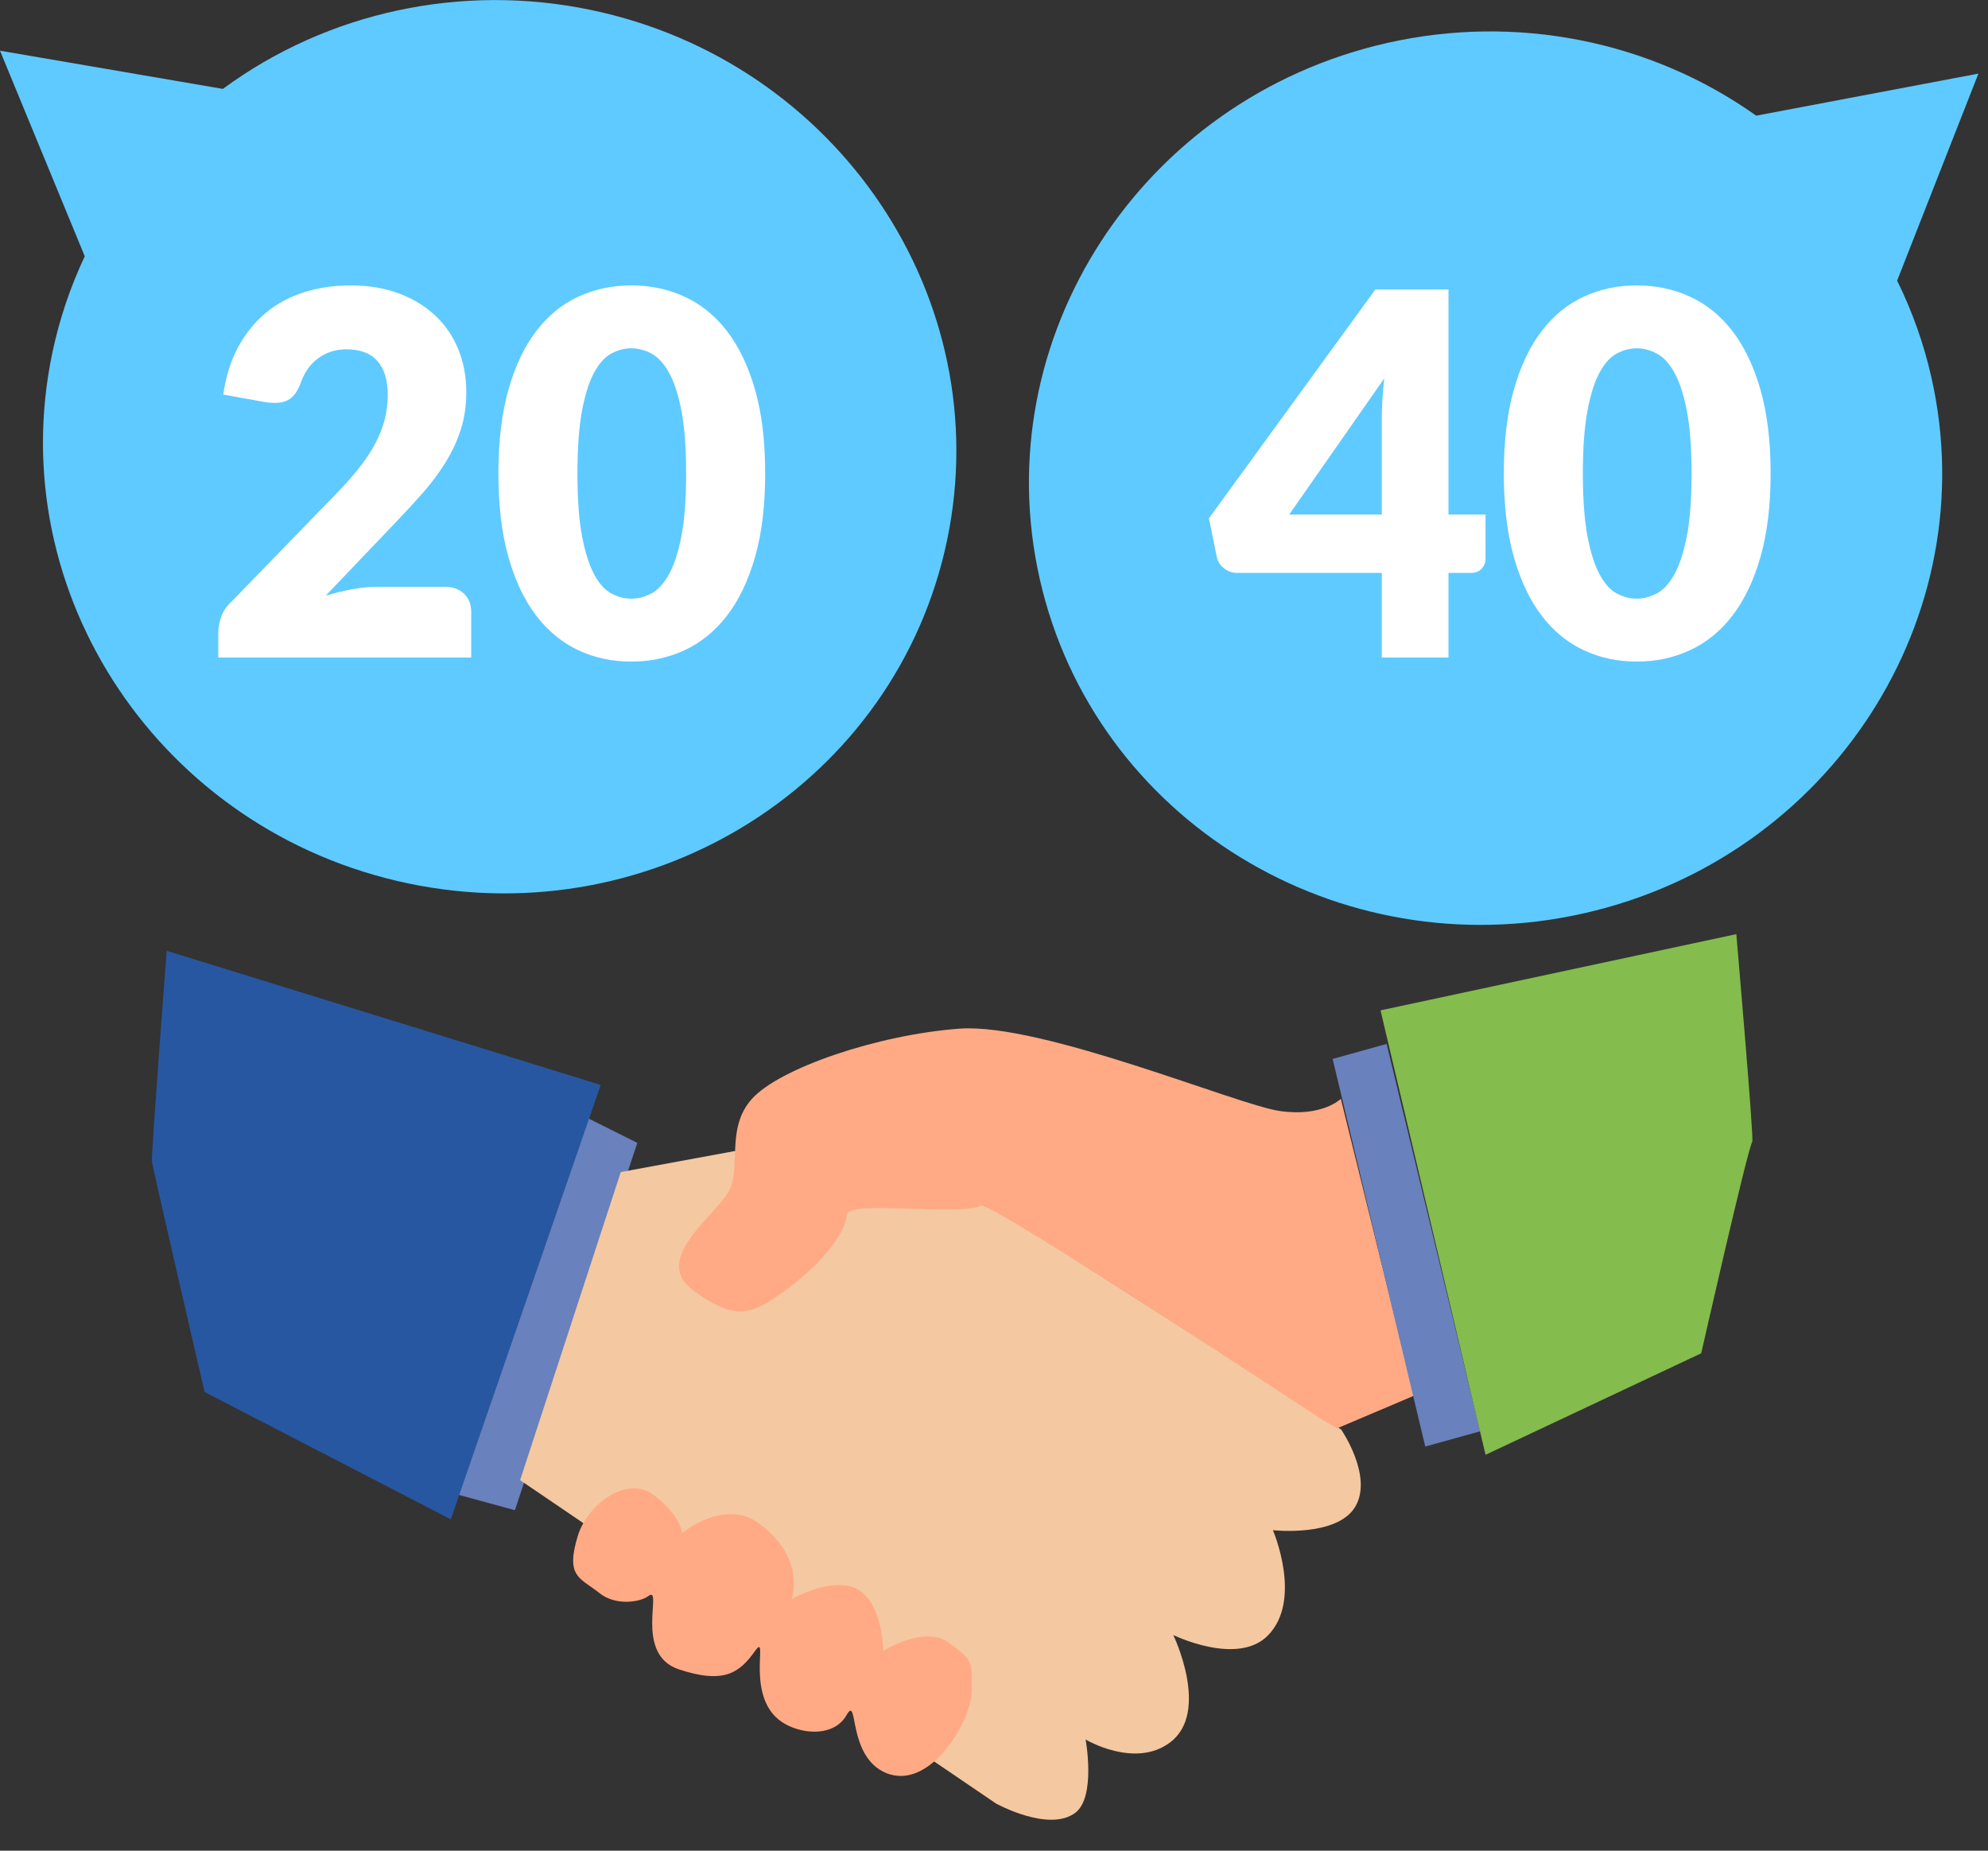
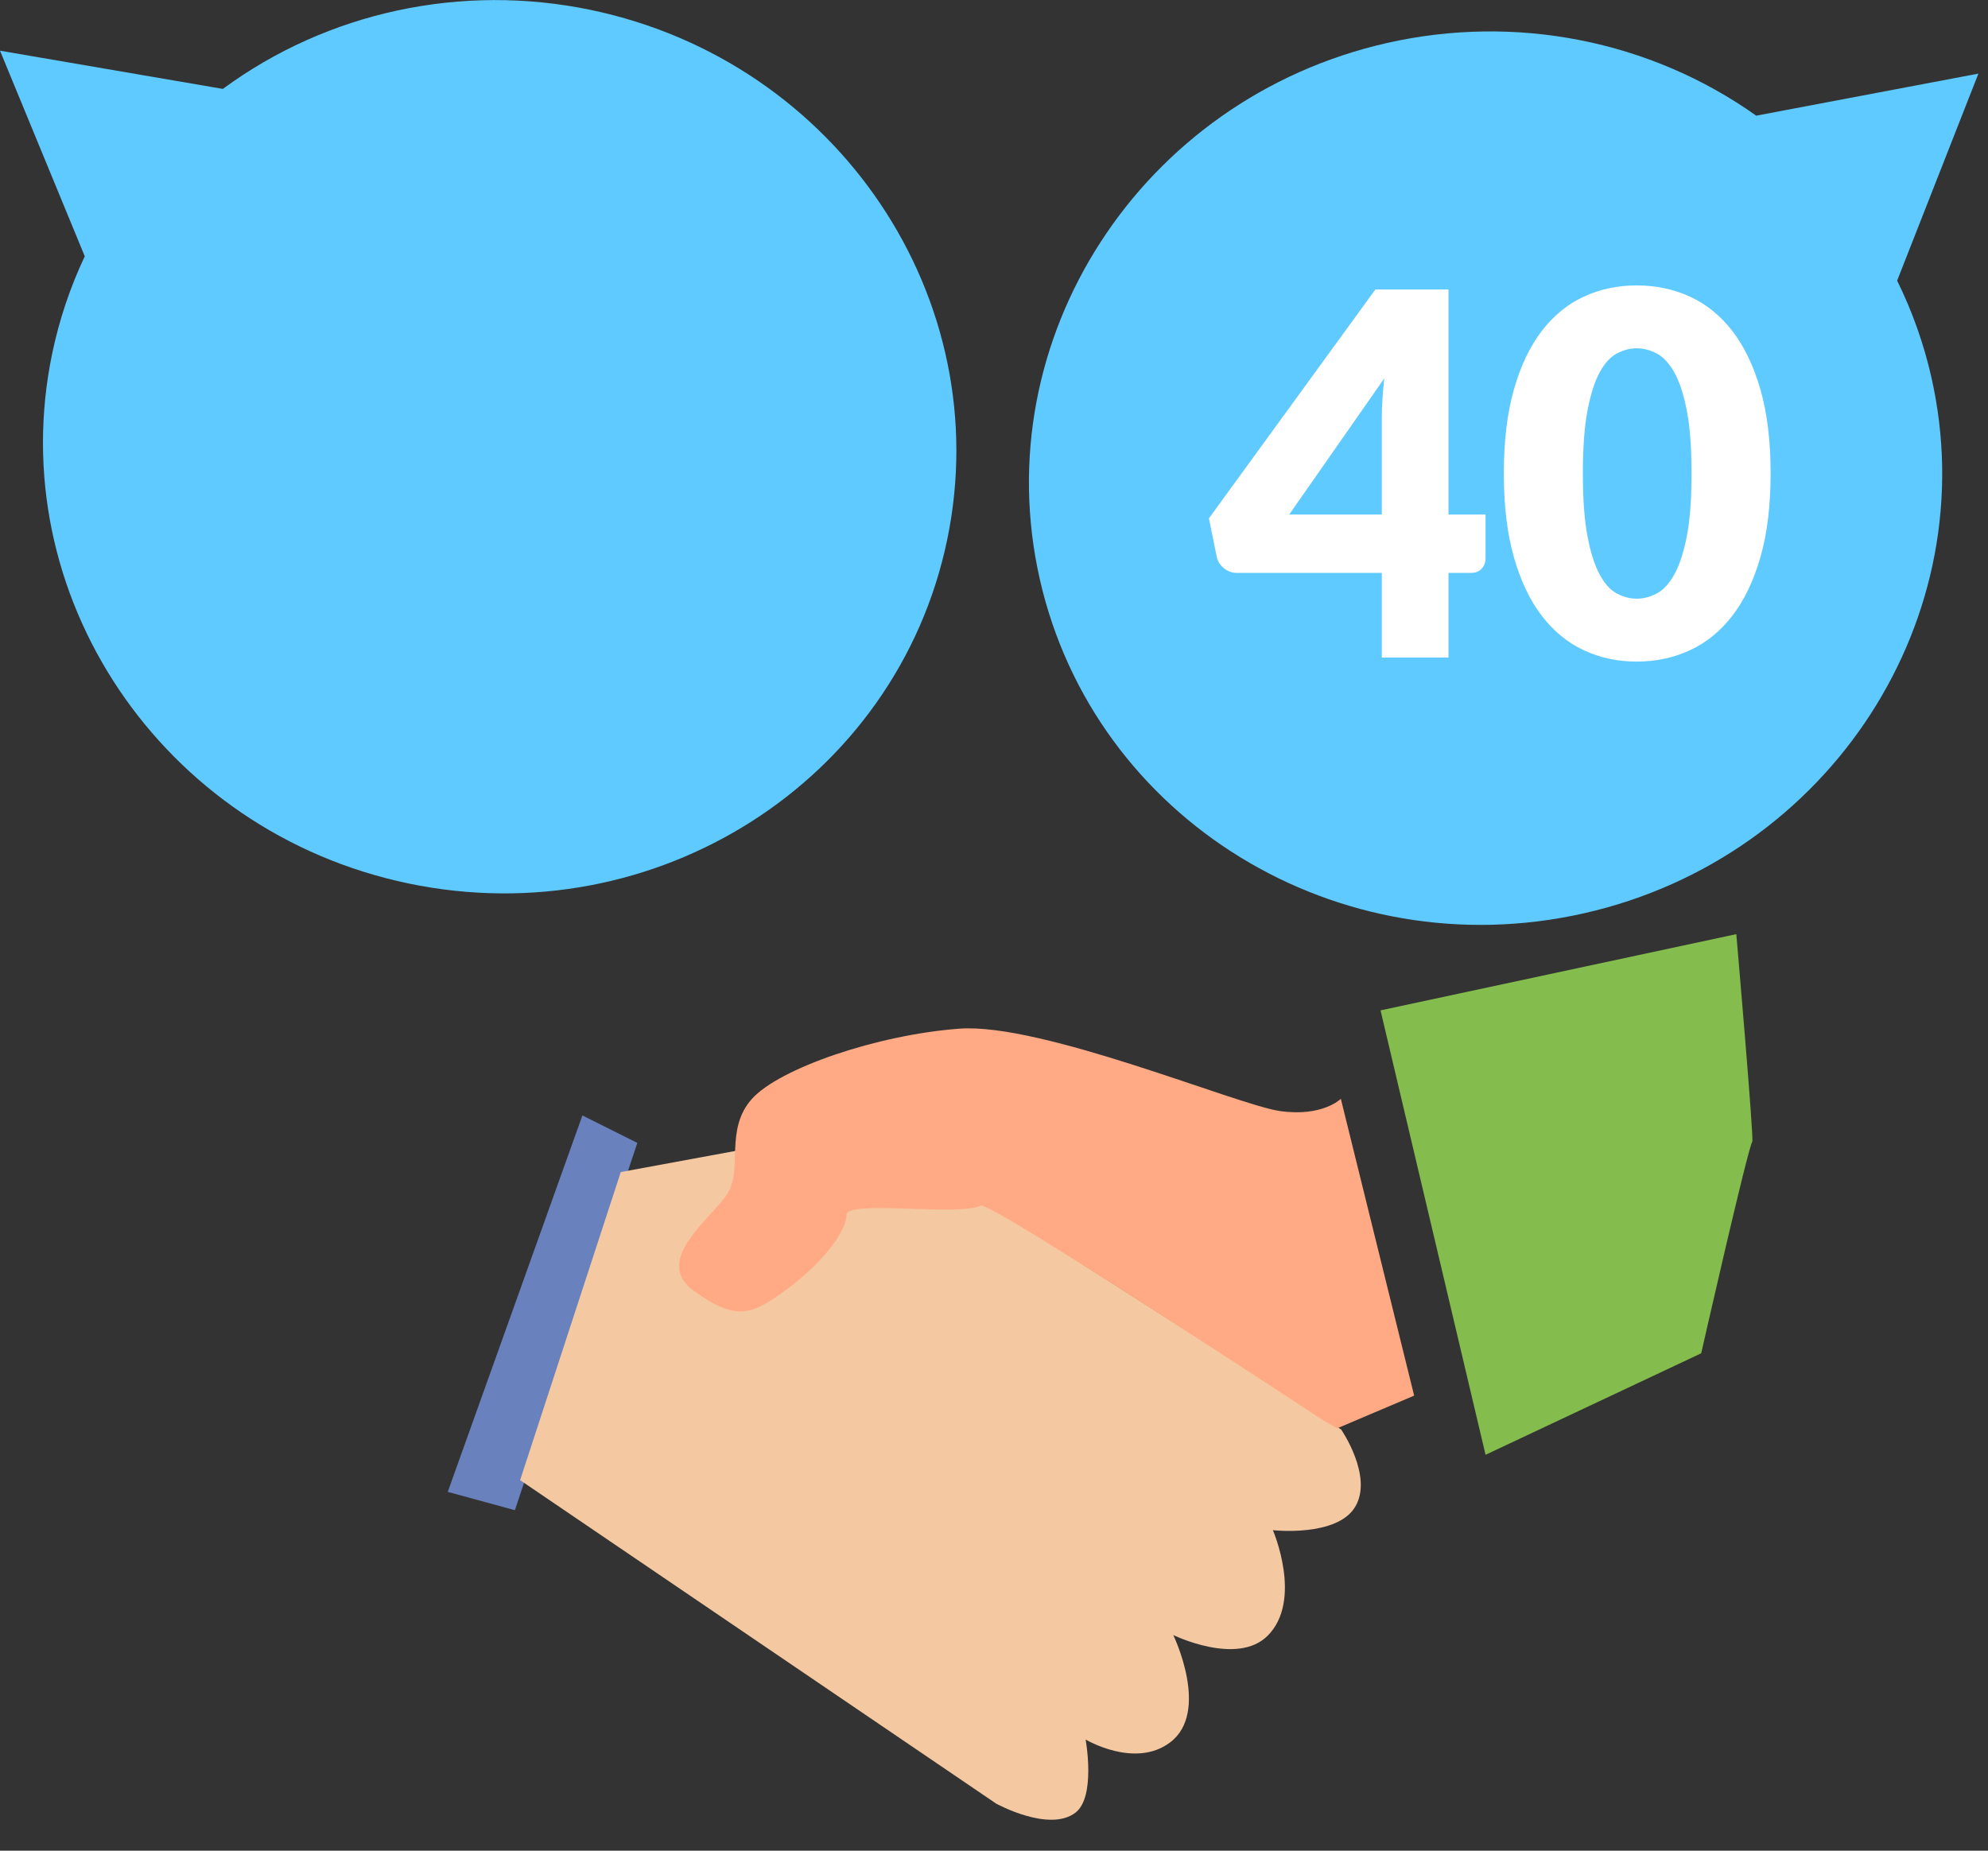
<svg xmlns="http://www.w3.org/2000/svg" xmlns:ns1="http://www.serif.com/" width="100%" height="100%" viewBox="0 0 58 54" version="1.1" xml:space="preserve" style="fill-rule:evenodd;clip-rule:evenodd;stroke-linejoin:round;stroke-miterlimit:2;">
  <rect x="0" y="0" width="58" height="54" fill="#333333" stroke="none" />
  <g>
    <g id="ręce">
      <path id="Shape-1181" ns1:id="Shape 1181" d="M16.992,32.547l1.602,0.801l-3.572,10.717l-1.959,-0.534l3.929,-10.984Z" style="fill:#6981bd;" />
-       <path id="Shape-1180" ns1:id="Shape 1180" d="M17.526,31.657l-4.374,12.675l-7.183,-3.716c0,0 -1.506,-6.492 -1.536,-6.726c-0.025,-0.187 0.431,-6.147 0.431,-6.147l12.662,3.914Z" style="fill:#2857a1;" />
      <path id="Shape-1182" ns1:id="Shape 1182" d="M18.111,34.199l7.197,-1.327l5.266,3.374l8.555,5.466c0,-0 0.942,1.366 0.408,2.256c-0.534,0.89 -2.4,0.681 -2.4,0.681c-0,0 0.882,2.044 -0.154,3.08c-0.89,0.89 -2.753,-0.021 -2.753,-0.021c0,0 1.089,2.25 -0.096,3.136c-1.027,0.77 -2.461,-0.087 -2.461,-0.087c-0,0 0.307,1.674 -0.298,2.135c-0.77,0.587 -2.315,-0.267 -2.315,-0.267l-13.886,-9.436l2.937,-8.99Z" style="fill:#f4c8a0;" />
      <path id="Shape-1183" ns1:id="Shape 1183" d="M39.119,32.062c-0,0 -0.534,0.535 -1.78,0.356c-1.246,-0.178 -6.943,-2.581 -9.347,-2.403c-2.403,0.178 -5.252,1.157 -6.053,2.047c-0.801,0.891 -0.267,2.048 -0.712,2.76c-0.445,0.712 -2.225,1.958 -0.979,2.848c1.246,0.89 1.691,0.712 2.759,-0.089c1.069,-0.801 1.692,-1.691 1.692,-2.136c-0,-0.445 3.275,0.054 3.916,-0.267c0.269,-0.135 9.971,6.253 9.971,6.253l0.427,0.245l2.245,-0.954l-2.139,-8.66Z" style="fill:#ffaa85;" />
-       <path id="Shape-1184" ns1:id="Shape 1184" d="M19.091,43.634c-0.802,-0.623 -1.952,0.283 -2.226,1.158c-0.387,1.237 0.072,1.245 0.623,1.691c0.469,0.378 1.183,0.27 1.425,0.089c0.455,-0.343 -0.446,1.691 0.89,2.136c1.335,0.445 1.78,0.089 2.225,-0.534c0.445,-0.623 -0.371,1.445 0.89,2.136c0.549,0.302 1.425,0.356 1.781,-0.267c0.356,-0.623 0.002,1.215 1.157,1.692c1.275,0.525 2.492,-1.514 2.492,-2.404c0,-0.89 0.055,-0.859 -0.657,-1.393c-0.712,-0.534 -1.924,0.236 -1.924,0.236c-0,0 -0,-1.335 -0.712,-1.78c-0.712,-0.445 -1.959,0.267 -1.959,0.267c0,-0 0.442,-1.217 -0.979,-2.226c-1.001,-0.71 -2.219,0.3 -2.219,0.3c0,-0 -0.006,-0.478 -0.807,-1.101Z" style="fill:#ffaa85;" />
-       <path id="Shape-1185" ns1:id="Shape 1185" d="M38.88,30.898l2.702,11.31l1.603,-0.445l-2.73,-11.303l-1.575,0.438Z" style="fill:#6981bd;" />
      <path id="Shape-1186" ns1:id="Shape 1186" d="M40.277,29.481l3.064,12.968l6.292,-2.962c-0,0 1.341,-5.915 1.49,-6.176c0.051,-0.088 -0.466,-6.054 -0.466,-6.054l-10.38,2.224Z" style="fill:#84bc4d;" />
    </g>
    <path d="M11.917,25.778c7.205,1.504 14.246,-2.985 15.715,-10.019c1.468,-7.033 -3.189,-13.965 -10.393,-15.469c-3.766,-0.786 -7.68,0.054 -10.737,2.304l-6.502,-1.115l2.473,5.999c-0.427,0.904 -0.745,1.854 -0.949,2.831c-1.468,7.033 3.189,13.965 10.393,15.469Z" style="fill:#5fcaff;" />
    <g>
-       <path d="M10.231,8.328c0.519,-0 0.987,0.077 1.402,0.232c0.416,0.155 0.77,0.37 1.063,0.645c0.293,0.275 0.518,0.603 0.674,0.984c0.156,0.381 0.234,0.8 0.234,1.257c0,0.393 -0.054,0.757 -0.162,1.091c-0.108,0.334 -0.256,0.653 -0.443,0.955c-0.188,0.302 -0.405,0.594 -0.652,0.877c-0.248,0.283 -0.511,0.569 -0.79,0.859l-2.053,2.152c0.264,-0.078 0.524,-0.141 0.781,-0.188c0.258,-0.046 0.499,-0.07 0.725,-0.07l1.96,0c0.24,0 0.43,0.068 0.569,0.203c0.14,0.135 0.209,0.313 0.209,0.534l0,1.327l-7.379,0l-0,-0.737c-0,-0.142 0.028,-0.295 0.086,-0.457c0.058,-0.162 0.159,-0.309 0.303,-0.442l3.027,-3.118c0.259,-0.266 0.485,-0.519 0.677,-0.76c0.192,-0.24 0.351,-0.478 0.476,-0.711c0.125,-0.233 0.218,-0.467 0.281,-0.7c0.062,-0.234 0.093,-0.481 0.093,-0.741c0,-0.428 -0.099,-0.756 -0.299,-0.984c-0.199,-0.229 -0.503,-0.343 -0.911,-0.343c-0.168,-0 -0.322,0.025 -0.462,0.074c-0.139,0.049 -0.264,0.115 -0.374,0.199c-0.111,0.083 -0.206,0.182 -0.285,0.295c-0.079,0.113 -0.143,0.235 -0.191,0.368c-0.077,0.221 -0.174,0.381 -0.292,0.479c-0.117,0.099 -0.277,0.148 -0.479,0.148c-0.048,-0 -0.1,-0.003 -0.155,-0.008c-0.055,-0.005 -0.112,-0.012 -0.169,-0.022l-1.182,-0.214c0.077,-0.535 0.224,-1.002 0.443,-1.4c0.219,-0.398 0.49,-0.73 0.814,-0.995c0.325,-0.266 0.696,-0.463 1.114,-0.594c0.418,-0.13 0.867,-0.195 1.347,-0.195Z" style="fill:#fff;fill-rule:nonzero;" />
-       <path d="M22.324,13.812c0,0.939 -0.098,1.752 -0.295,2.44c-0.197,0.688 -0.47,1.258 -0.818,1.711c-0.349,0.452 -0.762,0.788 -1.24,1.01c-0.478,0.221 -0.995,0.331 -1.553,0.331c-0.557,0 -1.072,-0.11 -1.546,-0.331c-0.473,-0.222 -0.882,-0.558 -1.228,-1.01c-0.346,-0.453 -0.617,-1.023 -0.811,-1.711c-0.195,-0.688 -0.292,-1.501 -0.292,-2.44c0,-0.938 0.097,-1.752 0.292,-2.44c0.194,-0.688 0.465,-1.258 0.811,-1.71c0.346,-0.452 0.755,-0.787 1.228,-1.006c0.474,-0.219 0.989,-0.328 1.546,-0.328c0.558,-0 1.075,0.109 1.553,0.328c0.478,0.219 0.891,0.554 1.24,1.006c0.348,0.452 0.621,1.022 0.818,1.71c0.197,0.688 0.295,1.502 0.295,2.44Zm-2.306,0c0,-0.742 -0.046,-1.35 -0.137,-1.824c-0.091,-0.474 -0.212,-0.847 -0.364,-1.117c-0.151,-0.27 -0.323,-0.456 -0.515,-0.556c-0.192,-0.101 -0.387,-0.152 -0.584,-0.152c-0.197,0 -0.39,0.051 -0.58,0.152c-0.19,0.1 -0.358,0.286 -0.504,0.556c-0.147,0.27 -0.265,0.643 -0.354,1.117c-0.088,0.474 -0.133,1.082 -0.133,1.824c0,0.747 0.045,1.357 0.133,1.829c0.089,0.471 0.207,0.844 0.354,1.116c0.146,0.273 0.314,0.46 0.504,0.561c0.19,0.1 0.383,0.151 0.58,0.151c0.197,-0 0.392,-0.051 0.584,-0.151c0.192,-0.101 0.364,-0.288 0.515,-0.561c0.152,-0.272 0.273,-0.645 0.364,-1.116c0.091,-0.472 0.137,-1.082 0.137,-1.829Z" style="fill:#fff;fill-rule:nonzero;" />
-     </g>
+       </g>
    <path d="M46.22,26.647c-7.178,1.628 -14.296,-2.74 -15.884,-9.748c-1.588,-7.007 2.949,-14.017 10.127,-15.644c3.752,-0.851 7.68,-0.078 10.775,2.12l6.482,-1.227l-2.371,6.041c0.442,0.896 0.777,1.84 0.998,2.814c1.588,7.007 -2.95,14.017 -10.127,15.644Z" style="fill:#5fcaff;" />
    <g>
      <path d="M42.26,15.014l1.081,-0l0,1.283c0,0.113 -0.037,0.211 -0.112,0.295c-0.074,0.083 -0.181,0.125 -0.32,0.125l-0.649,-0l0,2.469l-1.946,0l0,-2.469l-4.223,-0c-0.139,-0 -0.265,-0.044 -0.378,-0.133c-0.113,-0.088 -0.184,-0.199 -0.213,-0.332l-0.23,-1.127l4.857,-6.679l2.133,-0l0,6.568Zm-1.946,-2.801c0,-0.172 0.006,-0.358 0.018,-0.557c0.012,-0.199 0.03,-0.404 0.054,-0.615l-2.774,3.973l2.702,-0l0,-2.801Z" style="fill:#fff;fill-rule:nonzero;" />
      <path d="M51.658,13.812c-0,0.939 -0.099,1.752 -0.296,2.44c-0.197,0.688 -0.47,1.258 -0.818,1.711c-0.348,0.452 -0.761,0.788 -1.239,1.01c-0.478,0.221 -0.996,0.331 -1.553,0.331c-0.558,0 -1.073,-0.11 -1.546,-0.331c-0.474,-0.222 -0.883,-0.558 -1.229,-1.01c-0.346,-0.453 -0.616,-1.023 -0.811,-1.711c-0.194,-0.688 -0.292,-1.501 -0.292,-2.44c0,-0.938 0.098,-1.752 0.292,-2.44c0.195,-0.688 0.465,-1.258 0.811,-1.71c0.346,-0.452 0.755,-0.787 1.229,-1.006c0.473,-0.219 0.988,-0.328 1.546,-0.328c0.557,-0 1.075,0.109 1.553,0.328c0.478,0.219 0.891,0.554 1.239,1.006c0.348,0.452 0.621,1.022 0.818,1.71c0.197,0.688 0.296,1.502 0.296,2.44Zm-2.307,0c0,-0.742 -0.045,-1.35 -0.137,-1.824c-0.091,-0.474 -0.212,-0.847 -0.363,-1.117c-0.152,-0.27 -0.324,-0.456 -0.516,-0.556c-0.192,-0.101 -0.386,-0.152 -0.583,-0.152c-0.197,0 -0.391,0.051 -0.581,0.152c-0.189,0.1 -0.358,0.286 -0.504,0.556c-0.147,0.27 -0.264,0.643 -0.353,1.117c-0.089,0.474 -0.134,1.082 -0.134,1.824c0,0.747 0.045,1.357 0.134,1.829c0.089,0.471 0.206,0.844 0.353,1.116c0.146,0.273 0.315,0.46 0.504,0.561c0.19,0.1 0.384,0.151 0.581,0.151c0.197,-0 0.391,-0.051 0.583,-0.151c0.192,-0.101 0.364,-0.288 0.516,-0.561c0.151,-0.272 0.272,-0.645 0.363,-1.116c0.092,-0.472 0.137,-1.082 0.137,-1.829Z" style="fill:#fff;fill-rule:nonzero;" />
    </g>
  </g>
</svg>